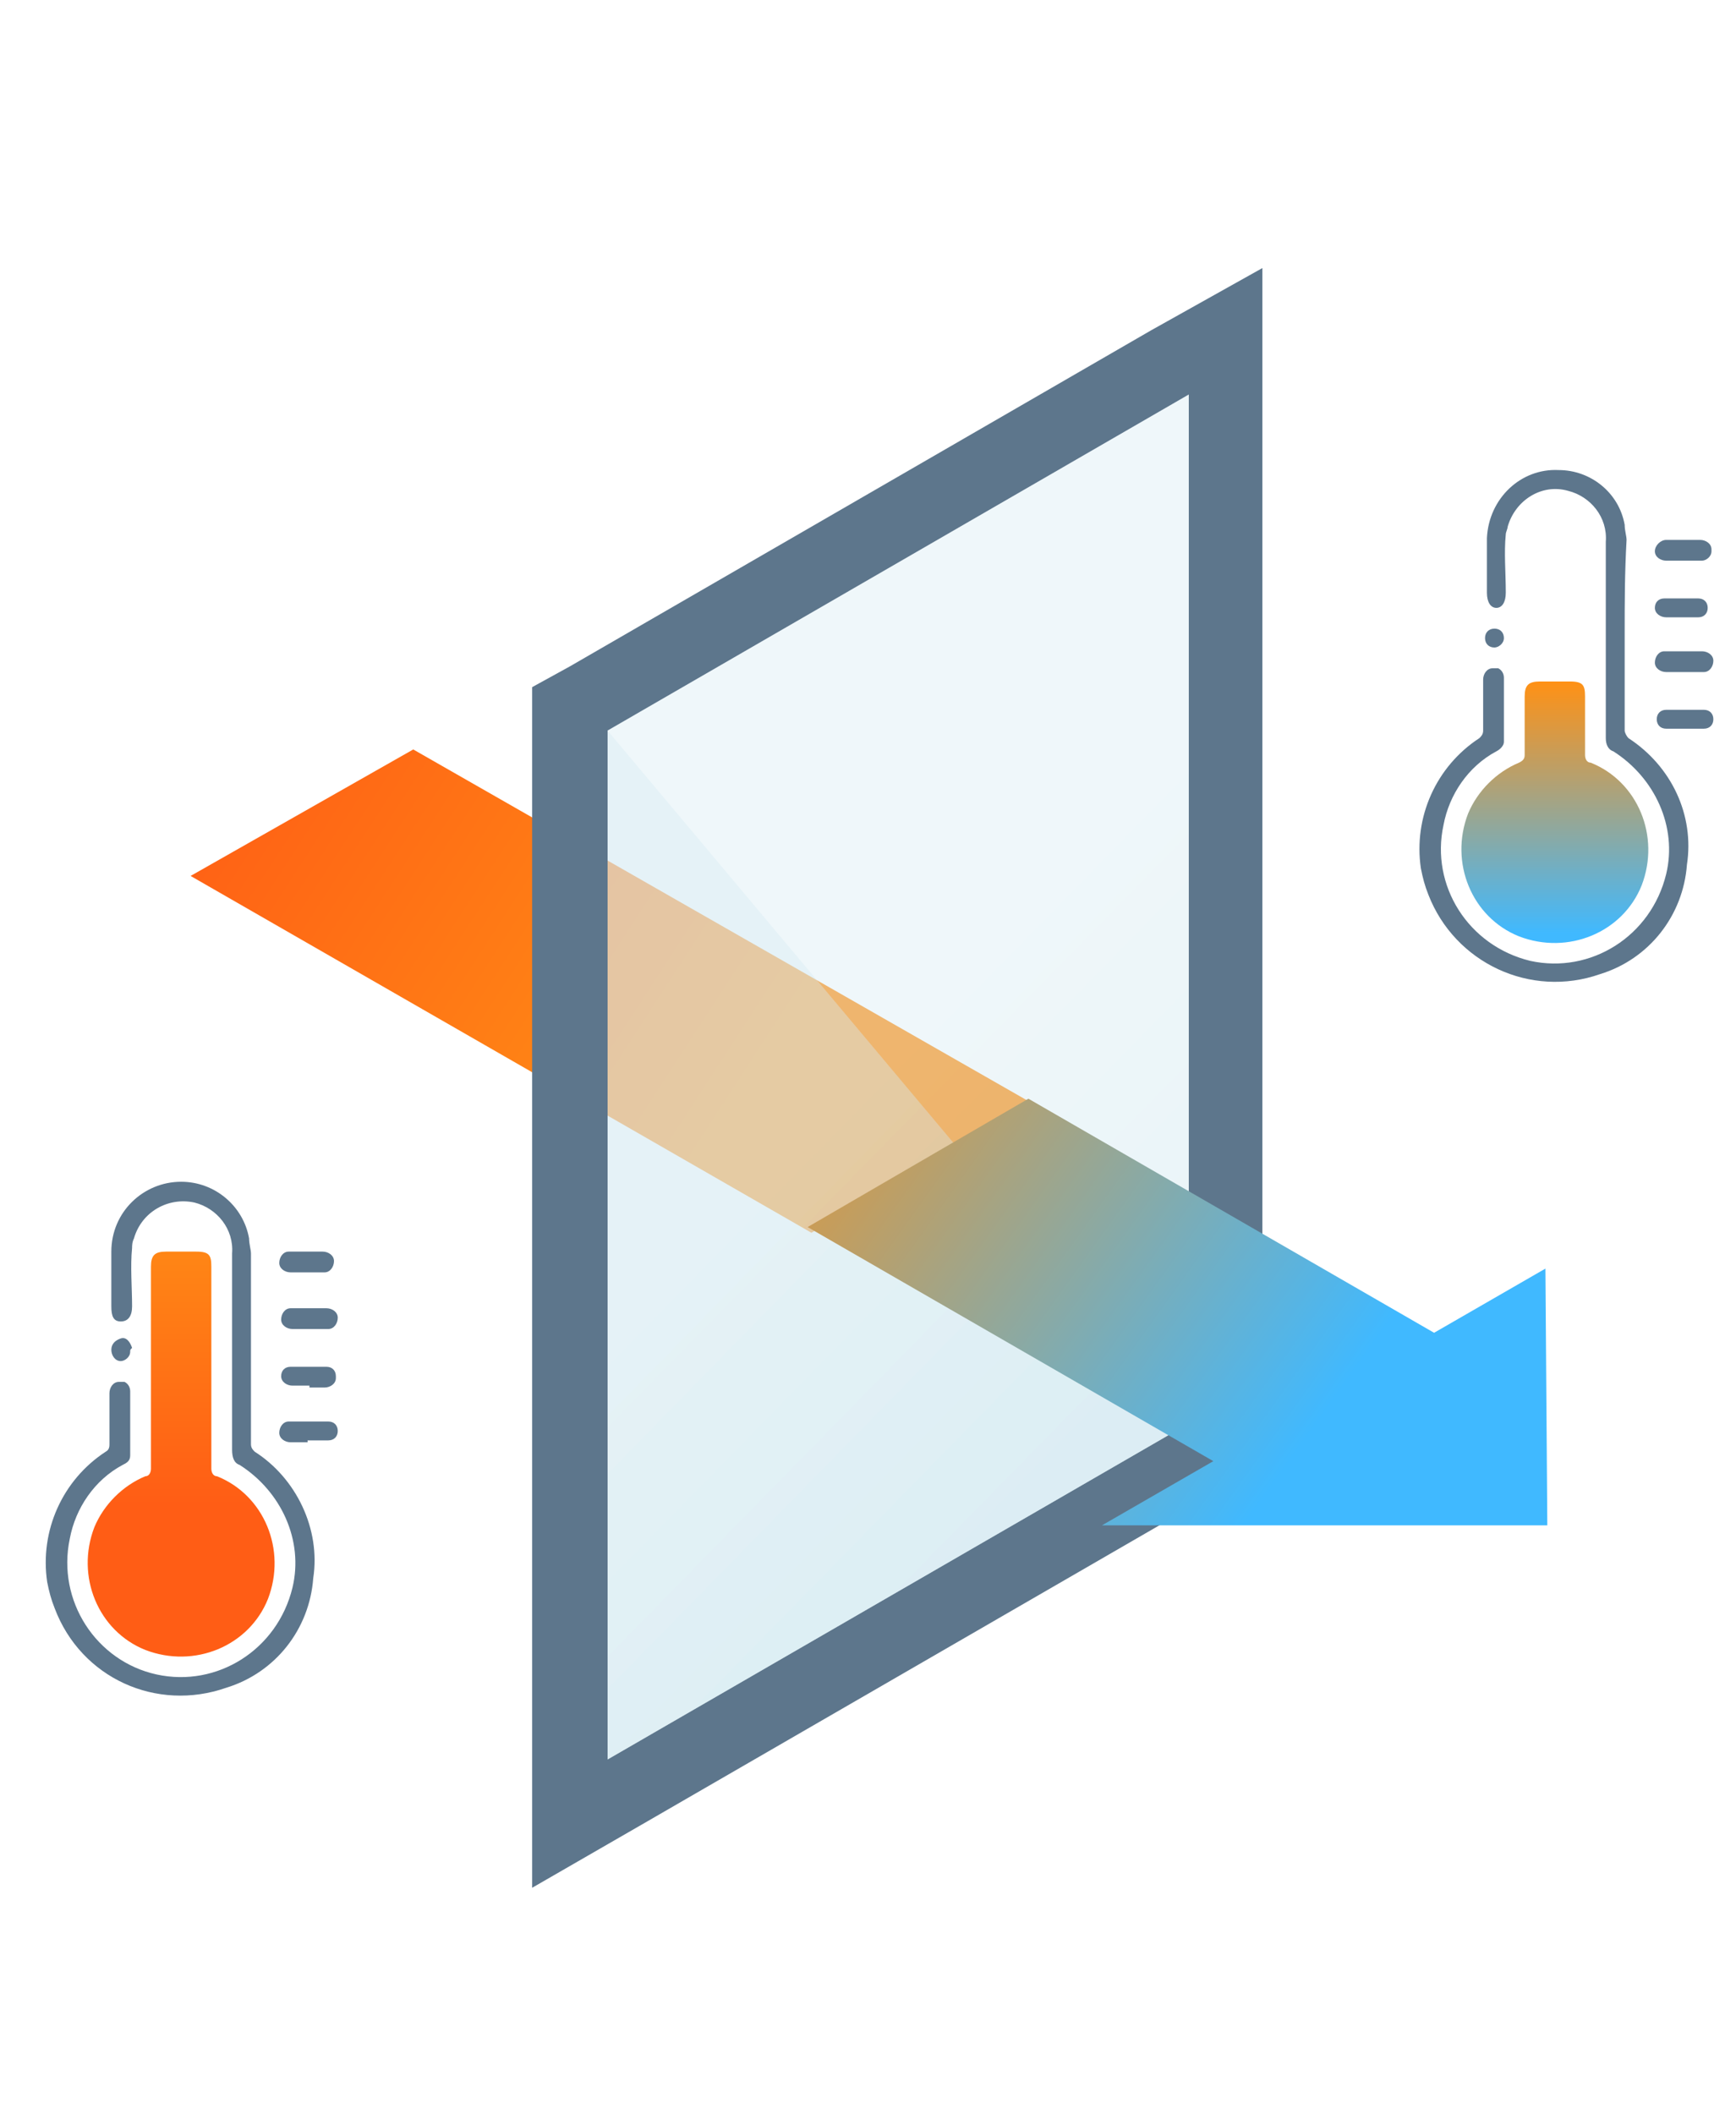
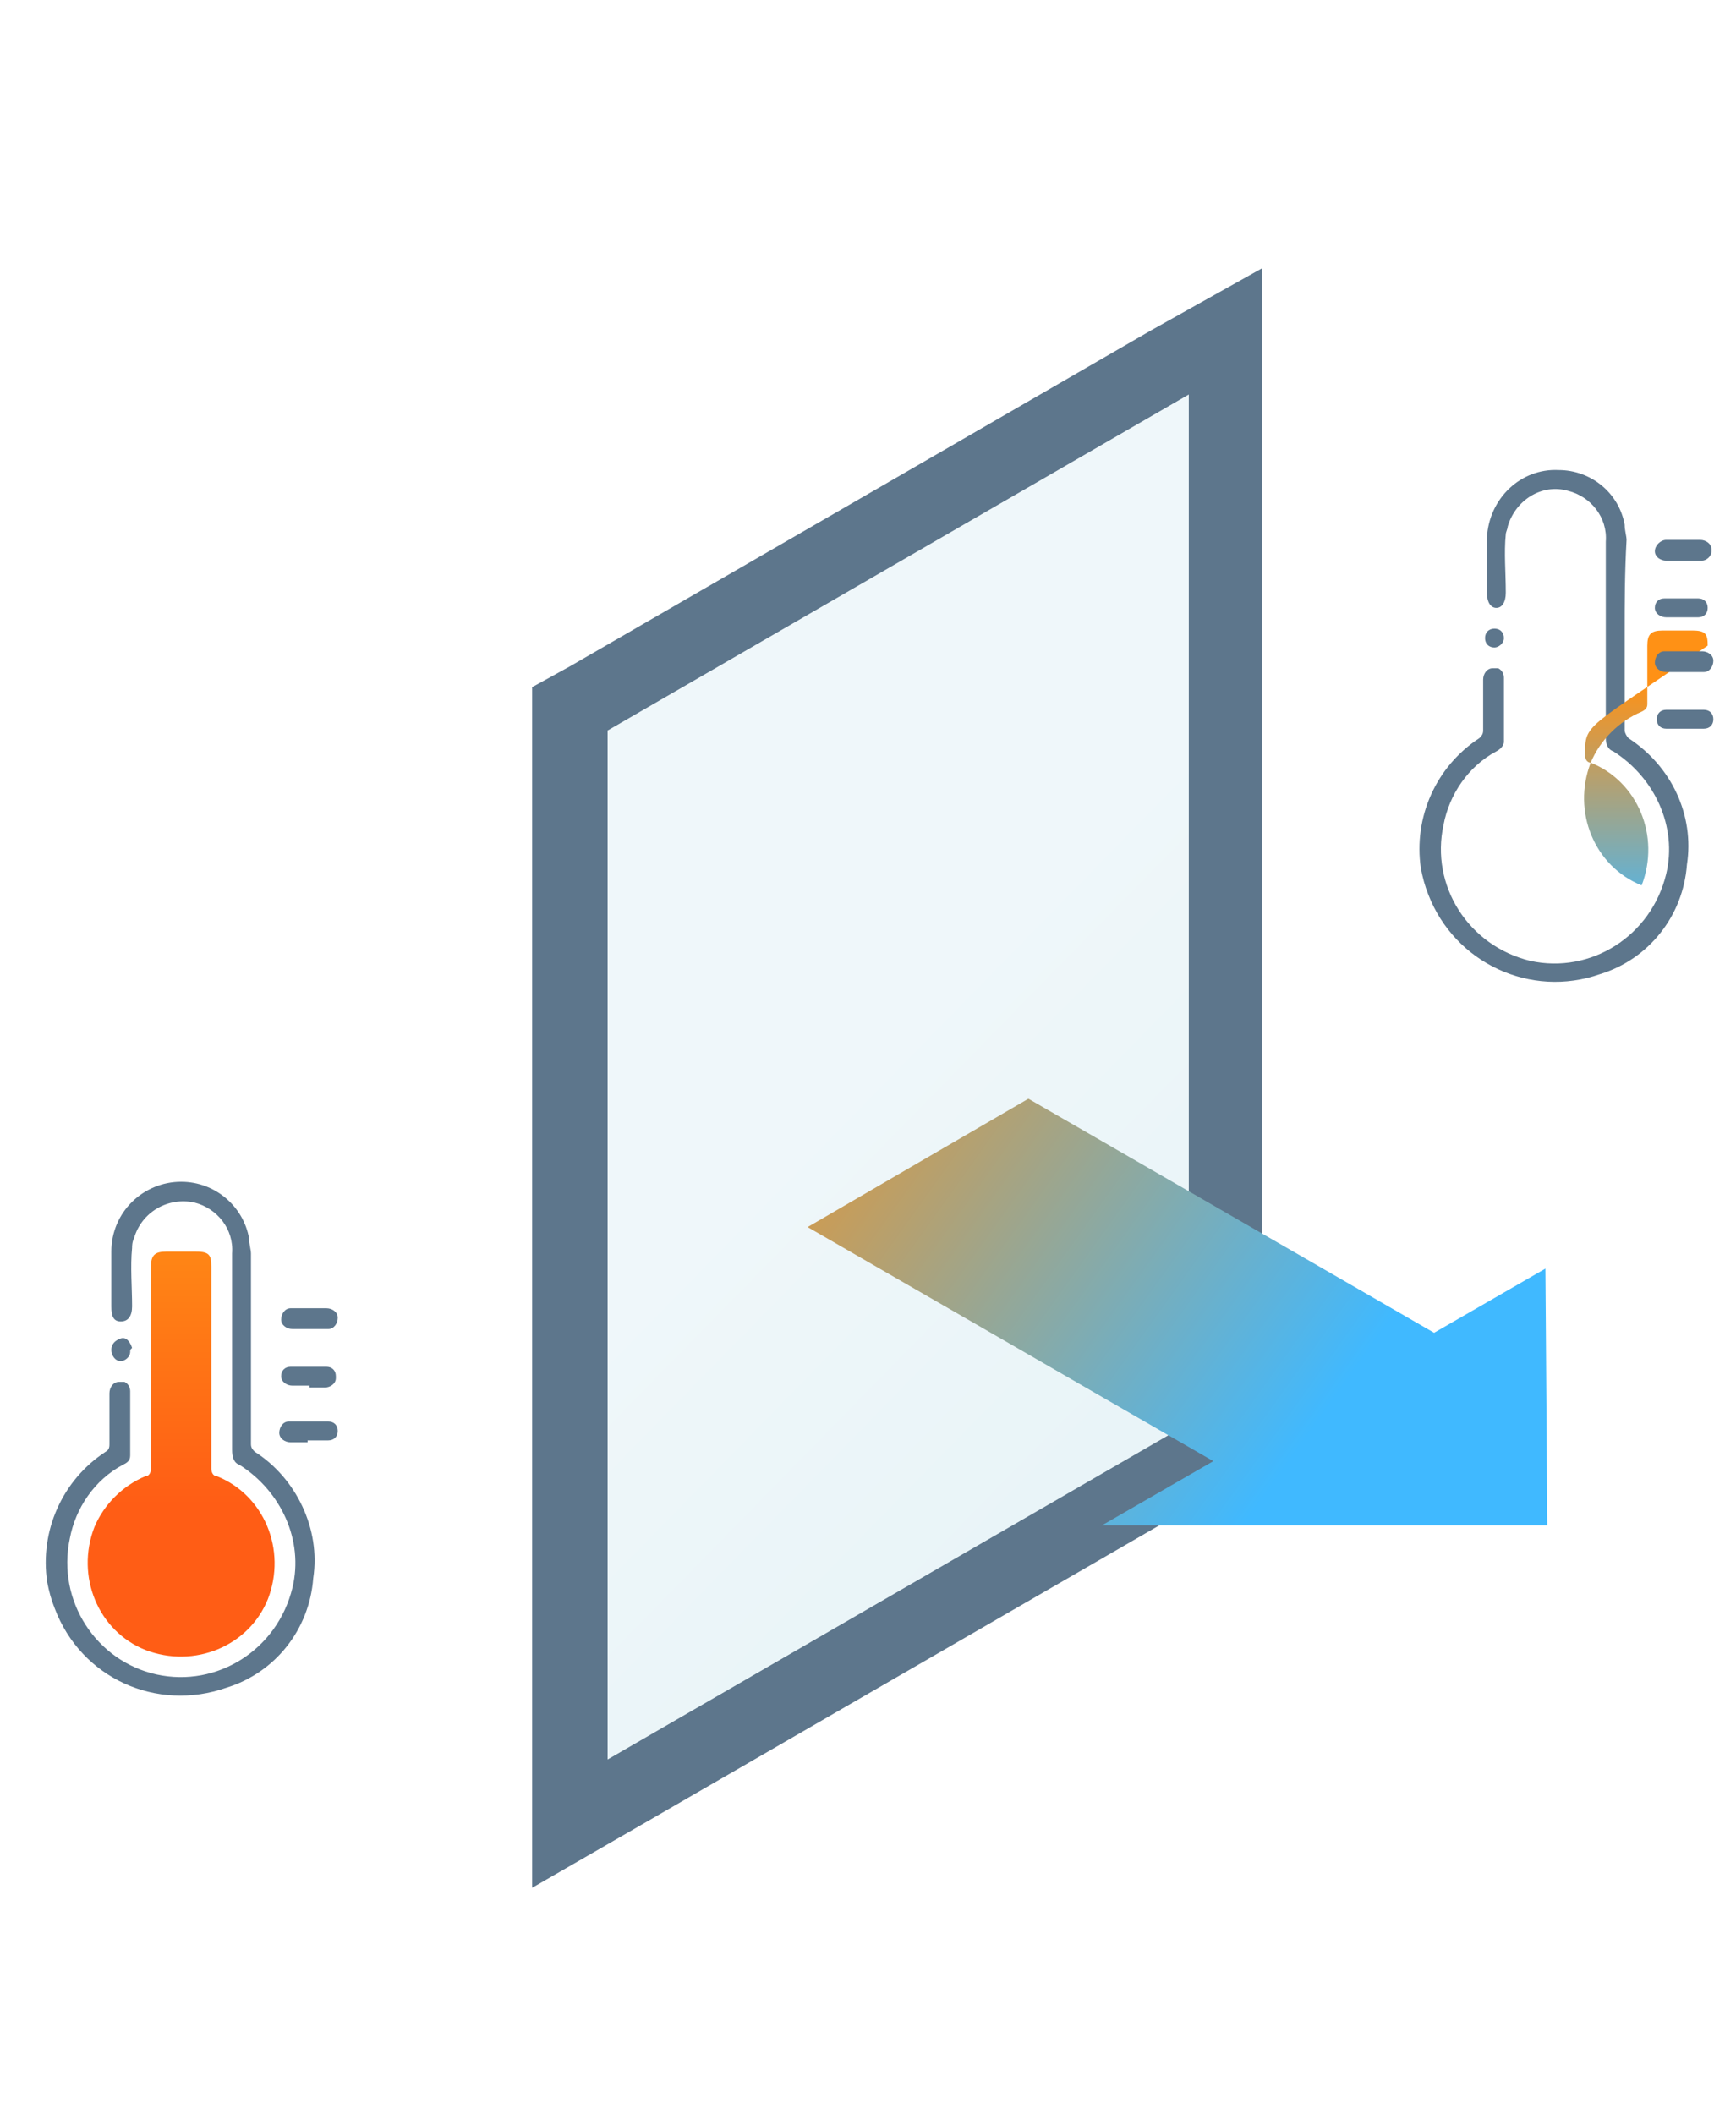
<svg xmlns="http://www.w3.org/2000/svg" version="1.1" id="Layer_1" x="0px" y="0px" width="92px" height="112px" viewBox="0 0 92 112" style="enable-background:new 0 0 92 112;" xml:space="preserve">
  <style type="text/css">
	.st0{fill:#5D768C;}
	.st1{fill:url(#SVGID_1_);}
	.st2{fill:url(#SVGID_00000085931018067846047410000006428654516524855981_);}
	.st3{fill:url(#SVGID_00000140709038961068722950000008879516686931140789_);}
	.st4{opacity:0.4;fill:url(#SVGID_00000104701577160999269870000004275083632227875251_);enable-background:new    ;}
	.st5{opacity:0.4;fill:url(#SVGID_00000134946943952706783950000014363271811222463921_);enable-background:new    ;}
	.st6{fill:url(#SVGID_00000017491272133368942000000015275663561500207522_);}
</style>
  <g id="Слой_2">
    <g id="Layer_1_00000116229826938845164810000000800363863881796502_">
      <path class="st0" d="M13.3,71.3c0,1.7,0,3.5,0,5.2c0,0.2,0.1,0.3,0.2,0.4c2.2,1.4,3.5,4.1,3.1,6.7c-0.2,2.7-2,5-4.6,5.8    c-3.7,1.3-7.7-0.5-9.1-4.2c-0.2-0.5-0.3-0.9-0.4-1.4c-0.4-2.7,0.8-5.4,3.1-6.9c0.2-0.1,0.2-0.3,0.2-0.4c0-0.9,0-1.8,0-2.7    c0-0.3,0.2-0.6,0.5-0.6c0.1,0,0.2,0,0.3,0c0.2,0.1,0.3,0.3,0.3,0.5v3.4c0,0.3-0.2,0.4-0.4,0.5c-1.5,0.8-2.5,2.3-2.8,3.9    C3,84.8,5.1,88,8.3,88.7s6.4-1.3,7.2-4.6c0.6-2.5-0.6-5.1-2.8-6.5c-0.3-0.1-0.4-0.4-0.4-0.8c0-3.5,0-6.9,0-10.4    c0.1-1.3-0.8-2.4-2-2.7c-1.4-0.3-2.8,0.5-3.2,1.9C7,65.8,7,66,7,66.1c-0.1,1,0,2.1,0,3.1C7,69.7,6.8,70,6.4,70s-0.5-0.3-0.5-0.8    v-2.9c0-2.1,1.7-3.7,3.7-3.7c1.8,0,3.3,1.3,3.6,3c0,0.3,0.1,0.6,0.1,0.8L13.3,71.3z" />
      <linearGradient id="SVGID_1_" gradientUnits="userSpaceOnUse" x1="10.041" y1="52.295" x2="10.041" y2="28.613" gradientTransform="matrix(0.993 0 0 -0.993 -0.376 111.414)">
        <stop offset="0.13" style="stop-color:#FF9115" />
        <stop offset="0.86" style="stop-color:#FF5D15" />
      </linearGradient>
      <path class="st1" d="M11.2,72.4c0,1.8,0,3.6,0,5.4c0,0.2,0.1,0.4,0.3,0.4c2.5,1,3.7,3.9,2.7,6.5c-1,2.5-3.9,3.7-6.5,2.7    c-2.5-1-3.7-3.9-2.7-6.5c0.5-1.2,1.5-2.2,2.7-2.7c0.2,0,0.3-0.2,0.3-0.4V67.1c0-0.6,0.2-0.8,0.8-0.8h1.6c0.7,0,0.8,0.2,0.8,0.8    V72.4z" />
      <path class="st0" d="M16.3,76.4h-0.9c-0.3,0-0.6-0.2-0.6-0.5c0-0.3,0.2-0.6,0.5-0.6c0,0,0.1,0,0.1,0c0.7,0,1.3,0,2,0    c0.3,0,0.5,0.2,0.5,0.5c0,0,0,0,0,0c0,0.3-0.2,0.5-0.5,0.5c0,0,0,0,0,0H16.3z" />
-       <path class="st0" d="M16.3,67.4h-0.9c-0.3,0-0.6-0.2-0.6-0.5c0-0.3,0.2-0.6,0.5-0.6c0,0,0,0,0,0h1.8c0.3,0,0.6,0.2,0.6,0.5    s-0.2,0.6-0.5,0.6c0,0-0.1,0-0.1,0H16.3z" />
      <path class="st0" d="M16.4,70.4h-0.9c-0.3,0-0.6-0.2-0.6-0.5c0-0.3,0.2-0.6,0.5-0.6c0,0,0.1,0,0.1,0h1.8c0.3,0,0.6,0.2,0.6,0.5    c0,0.3-0.2,0.6-0.5,0.6c0,0-0.1,0-0.1,0H16.4z" />
      <path class="st0" d="M16.4,73.4h-0.9c-0.3,0-0.6-0.2-0.6-0.5c0,0,0,0,0,0c0-0.3,0.2-0.5,0.5-0.5c0,0,0,0,0,0c0.6,0,1.3,0,1.9,0    c0.3,0,0.5,0.2,0.5,0.5c0,0,0,0,0,0.1c0,0.3-0.3,0.5-0.6,0.5c0,0,0,0,0,0H16.4z" />
      <path class="st0" d="M6.9,71.6c0,0.3-0.3,0.5-0.5,0.5c-0.3,0-0.5-0.3-0.5-0.6c0-0.3,0.2-0.5,0.5-0.6s0.5,0.2,0.6,0.5    C6.9,71.5,6.9,71.5,6.9,71.6z" />
      <path class="st0" d="M86.1,33.5c0,1.7,0,3.5,0,5.2c0,0.1,0.1,0.3,0.2,0.4c2.3,1.5,3.5,4.1,3.1,6.7c-0.2,2.7-2,5-4.6,5.8    c-3.7,1.3-7.7-0.6-9.1-4.2c-0.2-0.5-0.3-0.9-0.4-1.4c-0.4-2.7,0.8-5.4,3.1-6.9c0.1-0.1,0.2-0.2,0.2-0.4c0-0.9,0-1.8,0-2.7    c0-0.3,0.2-0.6,0.5-0.6c0.1,0,0.2,0,0.3,0c0.2,0.1,0.3,0.3,0.3,0.5v3.4c0,0.2-0.2,0.4-0.4,0.5c-1.5,0.8-2.5,2.3-2.8,3.9    c-0.7,3.2,1.3,6.4,4.6,7.2c3.2,0.7,6.4-1.3,7.2-4.6c0.6-2.5-0.6-5.1-2.8-6.5c-0.3-0.1-0.4-0.4-0.4-0.7c0-3.5,0-6.9,0-10.4    c0.1-1.3-0.8-2.4-2-2.7c-1.4-0.4-2.8,0.5-3.2,1.9c0,0.1-0.1,0.3-0.1,0.4c-0.1,1,0,2,0,3.1c0,0.5-0.2,0.8-0.5,0.8    c-0.3,0-0.5-0.3-0.5-0.8c0-0.9,0-1.9,0-2.9c0.1-2.1,1.8-3.7,3.8-3.6c1.7,0,3.2,1.2,3.5,2.9c0,0.3,0.1,0.6,0.1,0.8    C86.1,30.4,86.1,32,86.1,33.5z" />
      <linearGradient id="SVGID_00000005238029645290635080000001713383558586887094_" gradientUnits="userSpaceOnUse" x1="83.338" y1="78.209" x2="83.338" y2="59.85" gradientTransform="matrix(0.993 0 0 -0.993 -0.376 111.414)">
        <stop offset="0.13" style="stop-color:#FF9115" />
        <stop offset="0.86" style="stop-color:#40B9FF" />
      </linearGradient>
-       <path style="fill:url(#SVGID_00000005238029645290635080000001713383558586887094_);" d="M84,40c0,0.2,0.1,0.4,0.3,0.4    c2.5,1,3.7,3.9,2.7,6.5c-1,2.5-3.9,3.7-6.5,2.7c-2.5-1-3.7-3.9-2.7-6.5c0.5-1.2,1.5-2.2,2.7-2.7c0.2-0.1,0.3-0.2,0.3-0.4    c0-3.5,0,0.5,0-3.1c0-0.6,0.2-0.8,0.8-0.8h1.6c0.7,0,0.8,0.2,0.8,0.8C84,38.7,84,38.3,84,40z" />
+       <path style="fill:url(#SVGID_00000005238029645290635080000001713383558586887094_);" d="M84,40c0,0.2,0.1,0.4,0.3,0.4    c2.5,1,3.7,3.9,2.7,6.5c-2.5-1-3.7-3.9-2.7-6.5c0.5-1.2,1.5-2.2,2.7-2.7c0.2-0.1,0.3-0.2,0.3-0.4    c0-3.5,0,0.5,0-3.1c0-0.6,0.2-0.8,0.8-0.8h1.6c0.7,0,0.8,0.2,0.8,0.8C84,38.7,84,38.3,84,40z" />
      <path class="st0" d="M89.2,38.6c-0.3,0-0.6,0-0.9,0c-0.3,0-0.5-0.2-0.5-0.5c0-0.3,0.2-0.5,0.5-0.5c0,0,0,0,0,0c0.7,0,1.3,0,2,0    c0.3,0,0.5,0.2,0.5,0.5c0,0,0,0,0,0c0,0.3-0.2,0.5-0.5,0.5c0,0,0,0,0,0C89.8,38.6,89.5,38.6,89.2,38.6z" />
      <path class="st0" d="M89.2,29.7h-0.9c-0.3,0-0.6-0.2-0.6-0.5c0-0.3,0.3-0.6,0.6-0.6c0,0,0,0,0,0h1.8c0.3,0,0.6,0.2,0.6,0.5    c0,0,0,0,0,0.1c0,0.3-0.3,0.5-0.5,0.5c0,0,0,0,0,0H89.2z" />
      <path class="st0" d="M89.2,32.7c-0.3,0-0.6,0-0.9,0c-0.3,0-0.6-0.2-0.6-0.5c0,0,0,0,0,0c0-0.3,0.2-0.5,0.5-0.5c0,0,0,0,0,0h1.8    c0.3,0,0.5,0.2,0.5,0.5c0,0.3-0.2,0.5-0.5,0.5L89.2,32.7L89.2,32.7z" />
      <path class="st0" d="M89.2,35.6c-0.3,0-0.6,0-0.9,0c-0.3,0-0.6-0.2-0.6-0.5c0-0.3,0.2-0.6,0.5-0.6c0,0,0.1,0,0.1,0    c0.6,0,1.3,0,1.9,0c0.3,0,0.6,0.2,0.6,0.5c0,0.3-0.2,0.6-0.5,0.6c0,0-0.1,0-0.1,0C89.8,35.6,89.5,35.6,89.2,35.6z" />
      <path class="st0" d="M79.7,33.8c0,0.3-0.3,0.5-0.5,0.5c-0.3,0-0.5-0.2-0.5-0.5c0-0.3,0.2-0.5,0.5-0.5    C79.5,33.3,79.7,33.5,79.7,33.8C79.7,33.8,79.7,33.8,79.7,33.8z" />
      <linearGradient id="SVGID_00000167362290001147087730000010235959730239114657_" gradientUnits="userSpaceOnUse" x1="45.387" y1="51.333" x2="5.791" y2="77.054" gradientTransform="matrix(0.993 0 0 -0.993 -0.376 111.414)">
        <stop offset="0.13" style="stop-color:#FF9115" />
        <stop offset="0.86" style="stop-color:#FF5D15" />
      </linearGradient>
-       <polygon style="fill:url(#SVGID_00000167362290001147087730000010235959730239114657_);" points="54.8,58.5 43,65.3 10.1,46.4     21.9,39.7   " />
      <path class="st0" d="M63,20.9v54.5L32.2,93.2V38.7L63,20.9 M66.9,14.2L61,17.5L30.2,35.3l-2,1.1V100l5.9-3.4l30.8-17.8l2-1.1    C66.9,77.7,66.9,14.2,66.9,14.2z" />
      <linearGradient id="SVGID_00000080898050582999917690000007020200137961412798_" gradientUnits="userSpaceOnUse" x1="33.246" y1="-8296.845" x2="59.732" y2="-8218.337" gradientTransform="matrix(0.864 -0.497 0 1.142 14.386 9536.903)">
        <stop offset="0.13" style="stop-color:#D7EBF2" />
        <stop offset="0.86" style="stop-color:#B7DCE8" />
      </linearGradient>
      <polygon style="opacity:0.4;fill:url(#SVGID_00000080898050582999917690000007020200137961412798_);enable-background:new    ;" points="    63,75.4 32.2,93.2 32.2,38.7 63,20.9   " />
      <linearGradient id="SVGID_00000017476974471034159670000011486529711836274361_" gradientUnits="userSpaceOnUse" x1="26.02" y1="-8294.409" x2="52.507" y2="-8215.899" gradientTransform="matrix(0.864 -0.497 0 1.142 14.386 9536.903)">
        <stop offset="0.13" style="stop-color:#D7EBF2" />
        <stop offset="0.86" style="stop-color:#B7DCE8" />
      </linearGradient>
-       <polygon style="opacity:0.4;fill:url(#SVGID_00000017476974471034159670000011486529711836274361_);enable-background:new    ;" points="    63,75.4 32.2,93.2 32.2,38.7   " />
      <linearGradient id="SVGID_00000040543605724844955380000001874473820474605708_" gradientUnits="userSpaceOnUse" x1="33.912" y1="64.233" x2="77.558" y2="33.014" gradientTransform="matrix(0.993 0 0 -0.993 -0.376 111.414)">
        <stop offset="0.13" style="stop-color:#FF9115" />
        <stop offset="0.86" style="stop-color:#40B9FF" />
      </linearGradient>
      <polygon style="fill:url(#SVGID_00000040543605724844955380000001874473820474605708_);" points="82,80.8 81.9,67.2 76,70.6     54.5,58.2 42.8,65 64.3,77.4 58.4,80.8   " />
    </g>
  </g>
</svg>